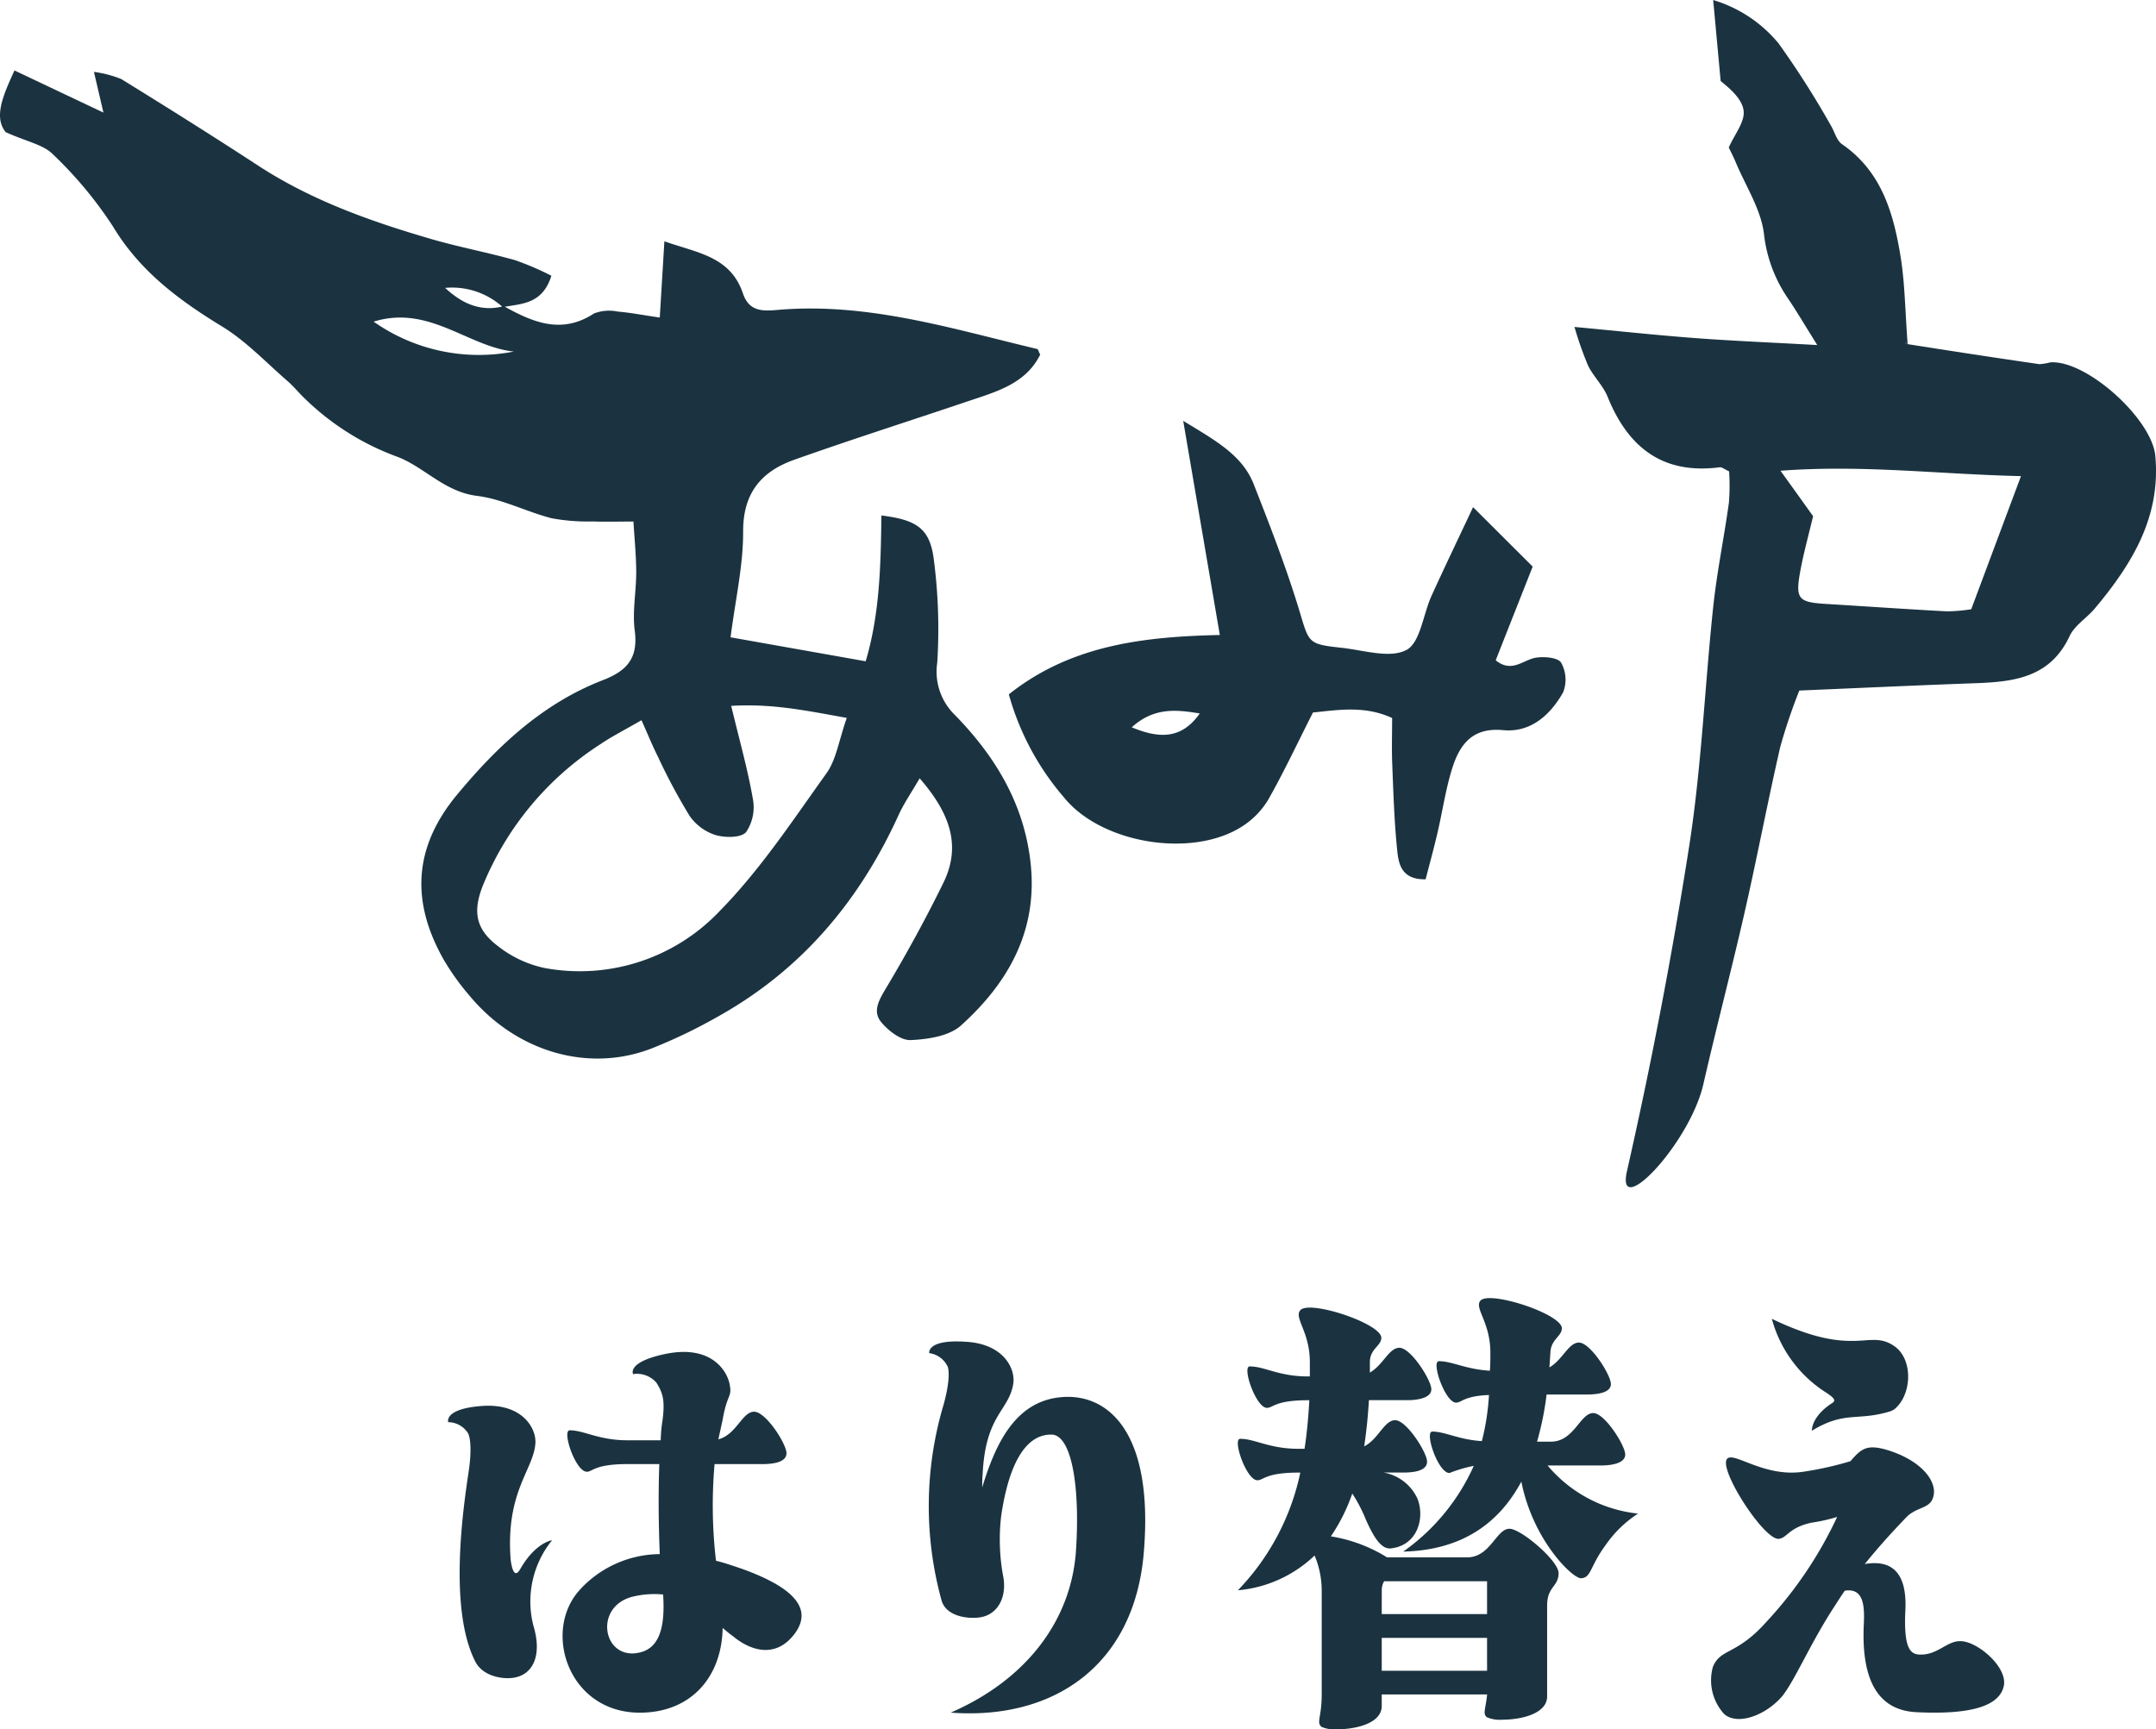
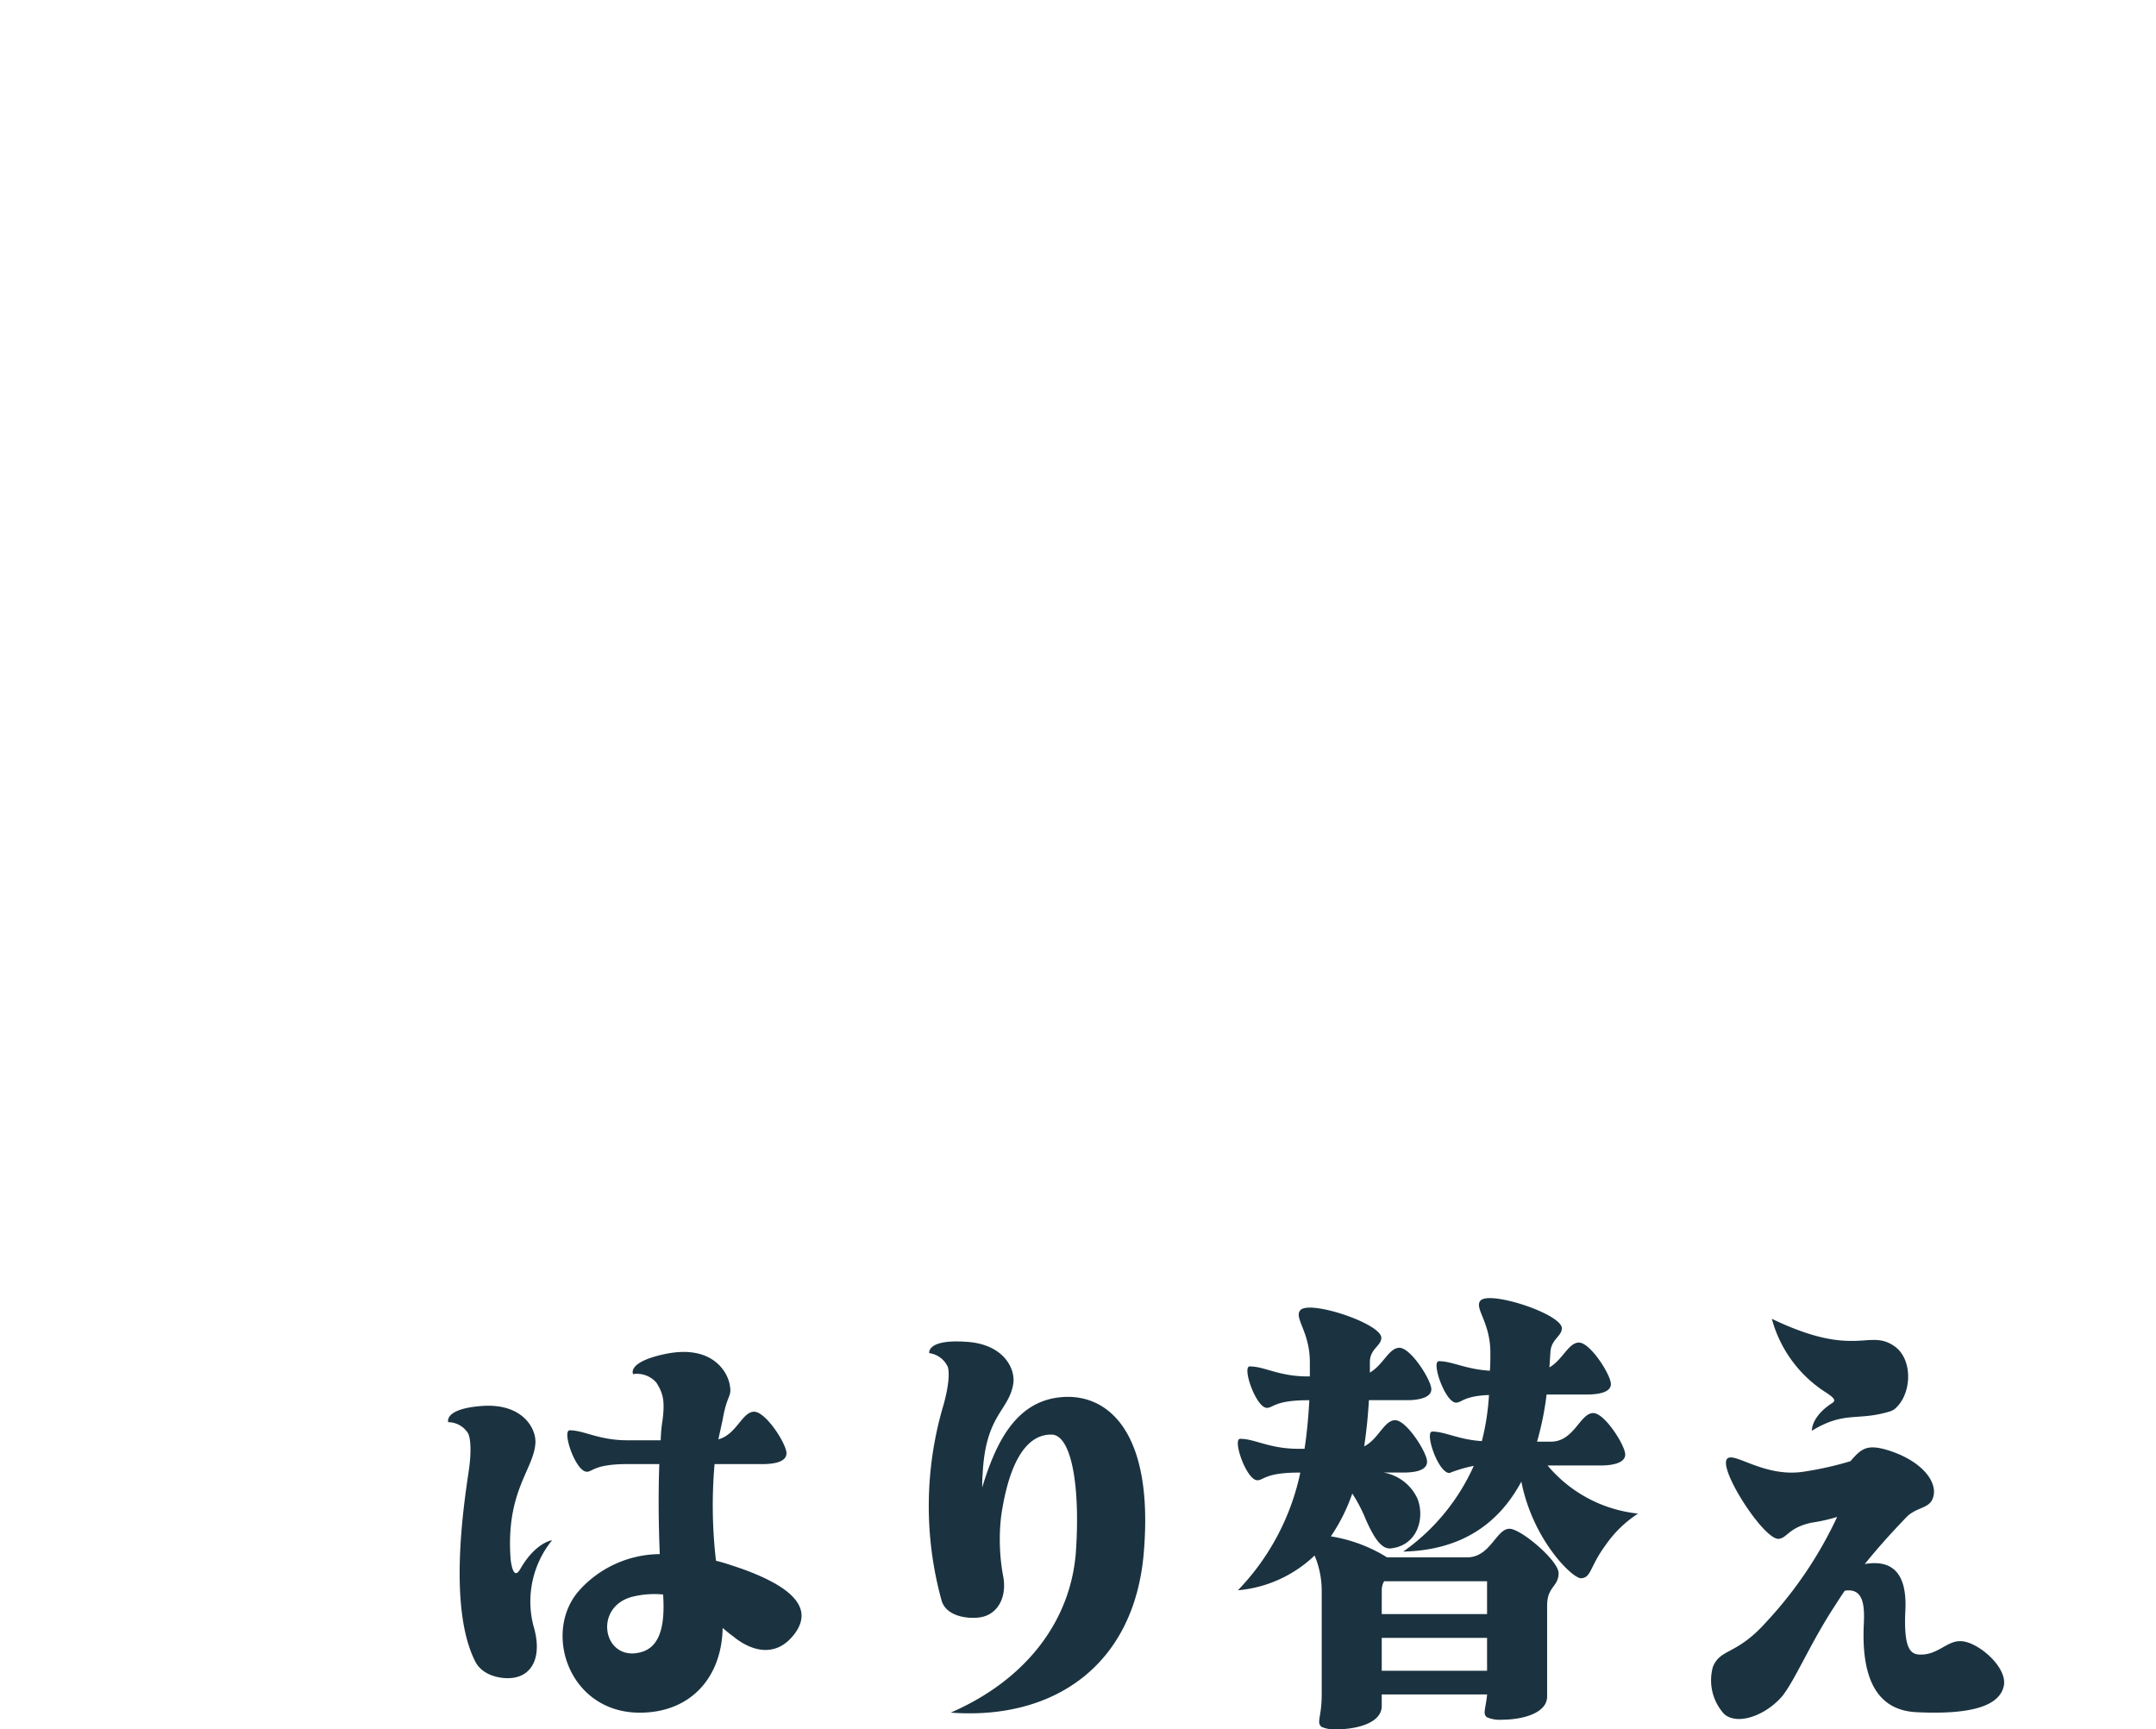
<svg xmlns="http://www.w3.org/2000/svg" height="176.471" viewBox="0 0 220 176.471" width="220">
  <clipPath id="a">
-     <path d="m0 0h220v121.157h-220z" />
-   </clipPath>
+     </clipPath>
  <g fill="#1b3340">
    <g clip-path="url(#a)">
      <path d="m51.4 26.416c2.952 1.636 5.892 2.922 9.209.748a4.291 4.291 0 0 1 2.426-.192c1.234.1 2.456.34 4.287.608.161-2.651.3-4.934.471-7.783 3.3 1.186 6.731 1.5 8.023 5.339.69 2.049 2.365 1.754 3.876 1.636 9.035-.7 17.542 1.97 26.149 4.019.088.021.131.24.3.572-1.49 3.013-4.539 3.8-7.439 4.782-5.889 1.988-11.814 3.873-17.673 5.953-3.335 1.186-5.214 3.384-5.2 7.312.015 3.472-.79 6.95-1.283 10.8l13.787 2.447c1.45-4.873 1.538-9.878 1.605-14.879 3.584.441 4.94 1.322 5.342 4.445a54.772 54.772 0 0 1 .356 10.586 6.148 6.148 0 0 0 1.775 5.3c4.153 4.244 7.123 9.133 7.762 15.234.714 6.856-2.3 12.13-7.1 16.469-1.216 1.1-3.393 1.426-5.156 1.5-.991.043-2.277-.952-3-1.833-.906-1.1-.231-2.25.489-3.457 2.092-3.5 4.062-7.093 5.855-10.756 1.851-3.779.684-7.1-2.42-10.665-.851 1.468-1.6 2.548-2.14 3.727-3.986 8.765-9.9 15.8-18.363 20.54a53.51 53.51 0 0 1 -6.889 3.314c-6.4 2.463-13.672.347-18.411-5.247a25.653 25.653 0 0 1 -2.738-3.784c-3.369-5.913-3.15-11.48 1.35-16.894 4.15-5 8.768-9.315 14.879-11.68 2.514-.973 3.6-2.289 3.238-5.059-.255-1.94.155-3.958.152-5.941 0-1.648-.17-3.3-.283-5.18-1.648 0-2.891.04-4.132-.009a20.353 20.353 0 0 1 -4.211-.325c-2.572-.66-5.028-1.967-7.625-2.286-3.375-.413-5.469-3.055-8.291-4.05a26.5 26.5 0 0 1 -9.219-5.827c-.626-.575-1.152-1.259-1.794-1.815-2.207-1.909-4.25-4.1-6.713-5.6-4.417-2.694-8.382-5.643-11.13-10.206a41.078 41.078 0 0 0 -6.138-7.372c-.955-.964-2.59-1.253-4.8-2.244-1.229-1.507-.317-3.663.893-6.298 3.034 1.435 5.895 2.794 9.078 4.3-.353-1.5-.6-2.581-.97-4.153a11.523 11.523 0 0 1 2.779.724c4.7 2.9 9.376 5.834 14 8.853 5.415 3.53 11.413 5.658 17.545 7.451 2.855.836 5.795 1.38 8.655 2.186a29.062 29.062 0 0 1 3.7 1.59c-.918 2.934-3.065 2.843-4.968 3.2a7.672 7.672 0 0 0 -5.874-1.961c1.7 1.575 3.6 2.484 5.98 1.864m35 42.015c-4.211-.754-7.573-1.471-11.79-1.228.842 3.508 1.684 6.463 2.207 9.473a4.543 4.543 0 0 1 -.687 3.411c-.526.6-2.155.584-3.134.295a5.129 5.129 0 0 1 -2.639-1.964 60.254 60.254 0 0 1 -3.186-5.95c-.593-1.177-1.088-2.4-1.715-3.8-1.736 1.006-3 1.639-4.159 2.426a31.132 31.132 0 0 0 -12.033 14.463c-1.012 2.569-.757 4.375 1.423 6.068a11.559 11.559 0 0 0 4.867 2.326 19.66 19.66 0 0 0 17.9-5.828c4.126-4.2 7.433-9.23 10.884-14.049 1-1.4 1.256-3.344 2.067-5.646m-33.982-37.379c-4.712-.514-8.646-4.8-14.3-3.055a18.655 18.655 0 0 0 14.3 3.055" transform="translate(.001 4.825)" />
      <path d="m51.654 14.127c3.445 2.086 6.047 3.545 7.2 6.473 1.648 4.2 3.289 8.424 4.606 12.738 1.055 3.454.833 3.563 4.366 3.946 2.232.24 4.886 1.11 6.594.228 1.423-.733 1.709-3.621 2.569-5.521 1.277-2.812 2.615-5.594 4.244-9.06 2.353 2.347 4.366 4.354 6.083 6.068-1.435 3.636-2.615 6.618-3.773 9.561 1.651 1.335 2.794-.052 4.092-.265.848-.14 2.265-.018 2.578.5a3.546 3.546 0 0 1 .21 3.031c-1.3 2.3-3.3 4.135-6.132 3.861-3.141-.3-4.43 1.481-5.193 3.916-.672 2.149-.991 4.411-1.508 6.612-.374 1.6-.812 3.189-1.2 4.694-2.423.046-2.748-1.517-2.888-2.858-.31-2.949-.4-5.922-.517-8.889-.064-1.535-.012-3.077-.012-4.712-2.812-1.3-5.564-.815-8.078-.562-1.6 3.15-2.967 6.08-4.56 8.886a8.255 8.255 0 0 1 -2.608 2.7c-5.079 3.326-14.412 1.826-18.246-2.931a27.281 27.281 0 0 1 -5.621-10.507c6.284-5 13.65-5.889 21.531-6.059-1.243-7.275-2.414-14.113-3.736-21.85m1.687 29.858c-2.32-.38-4.642-.672-6.938 1.411 2.964 1.246 5.162 1.113 6.938-1.411" transform="translate(69.081 28.822)" />
      <path d="m68.627 48.1c-.5-.225-.745-.447-.958-.417-5.8.754-9.342-2-11.44-7.193-.462-1.146-1.45-2.07-2-3.192a36.1 36.1 0 0 1 -1.383-3.937c4.448.417 8.354.839 12.273 1.134s7.85.456 12.5.714c-1.17-1.876-1.988-3.25-2.864-4.579a14.455 14.455 0 0 1 -2.563-6.673c-.274-2.542-1.867-4.946-2.894-7.406-.246-.587-.541-1.149-.708-1.5.617-1.377 1.611-2.572 1.523-3.682-.088-1.146-1.228-2.207-2.35-3.1-.24-2.604-.48-5.21-.763-8.269a13.757 13.757 0 0 1 6.658 4.408 90.9 90.9 0 0 1 5.326 8.354c.4.651.6 1.56 1.167 1.952 4.038 2.786 5.249 7.036 5.972 11.466.441 2.718.459 5.506.73 9.084-.35-.565-.243-.185-.082-.161q6.758 1.072 13.523 2.058a6.409 6.409 0 0 0 1.131-.188c3.718-.225 10.337 5.789 10.689 9.531.584 6.269-2.393 11.075-6.166 15.581-.821.982-2.064 1.724-2.578 2.824-1.976 4.241-5.688 4.67-9.646 4.81-5.883.21-11.763.486-17.934.748a57.642 57.642 0 0 0 -1.94 5.733c-1.292 5.618-2.362 11.285-3.642 16.9-1.335 5.858-2.867 11.671-4.208 17.53-1.4 6.1-8.947 13.967-7.8 8.893q3.735-16.472 6.354-33.19c1.259-8.078 1.587-16.3 2.453-24.437.38-3.554 1.11-7.068 1.6-10.613a22.927 22.927 0 0 0 .021-3.192m8.567 4.579c-.462 1.952-.939 3.673-1.271 5.418-.575 3.058-.3 3.365 2.663 3.545 4.083.246 8.166.535 12.252.751a17.049 17.049 0 0 0 2.493-.213c1.681-4.5 3.274-8.765 5.077-13.587-8.373-.185-16.11-1.183-24.537-.547 1.329 1.851 2.274 3.168 3.323 4.633" transform="translate(107.814 .002)" />
    </g>
    <path d="m66.939 32.235s-.488-1.363 3.45-1.653c4.036-.293 5.5 2.186 5.448 3.741-.146 2.768-3.063 4.909-2.529 11.955.244 1.8.68 1.506 1.019.875 1.559-2.671 3.209-2.869 3.209-2.869a9.928 9.928 0 0 0 -1.9 8.747c.879 2.918 0 4.863-1.845 5.25-1.019.241-3.258 0-4.084-1.6-2.818-5.491-1.165-16.132-.68-19.44 0 0 .439-2.671-.046-3.839a2.411 2.411 0 0 0 -2.044-1.165m13.518 17.004a11.178 11.178 0 0 1 8.069-3.541c-.143-3.451-.143-6.708-.046-9.186h-3.258c-3.355 0-3.551.781-4.133.781-1.165 0-2.578-4.229-1.751-4.229 1.458 0 2.965 1.018 5.884 1.018h3.4a14.754 14.754 0 0 1 .192-2.088c.244-1.945.049-2.72-.631-3.79a2.628 2.628 0 0 0 -2.382-.875s-.68-1.265 3.453-2.088c4.28-.826 5.979 1.457 6.366 2.963.345 1.555-.192.969-.68 3.79l-.436 1.991c1.849-.481 2.428-2.817 3.645-2.817s3.307 3.3 3.307 4.229c0 .969-1.458 1.116-2.48 1.116h-4.859a48.72 48.72 0 0 0 .146 9.866c.827.192 1.653.485 2.529.777 5.591 1.991 7.293 4.177 5.542 6.607-1.849 2.528-4.374 1.945-6.366.293-.345-.241-.683-.533-1.025-.826-.094 5.1-3.307 8.65-8.459 8.65-7.339 0-10.018-8.455-6.027-12.635m5.689 6.553c2.187-.293 2.965-2.284 2.721-5.979a9.394 9.394 0 0 0 -3.014.2c-4.036.924-3.209 6.269.293 5.784" transform="translate(-21.2 112.893)" />
    <path d="m97.036 46c.436-6.8-.537-11.711-2.48-11.757-2.822-.052-4.426 3.351-5.152 8.26a20.558 20.558 0 0 0 .238 6.412c.293 2.092-.677 3.6-2.181 3.936-1.074.247-3.6.1-4.137-1.649a36.194 36.194 0 0 1 .2-20.023s.771-2.622.43-3.839a2.441 2.441 0 0 0 -1.894-1.409s-.29-1.412 3.648-1.165c4.036.192 5.2 2.866 4.911 4.369-.488 2.723-2.822 3.11-3.111 9.138-.046.485-.046.924-.046 1.36 1.308-4.275 3.255-8.647 7.824-9.183 4.765-.582 9.77 3.208 8.651 15.989-1.016 11.417-9.237 16.961-19.688 16.177 7.925-3.449 12.351-9.623 12.787-16.616" transform="translate(12.763 112.153)" />
    <path d="m91.7 53.19a24.582 24.582 0 0 0 6.369-12.008h-.2c-3.355 0-3.551.781-4.182.781-1.12 0-2.578-4.229-1.751-4.229 1.51 0 2.965 1.018 5.933 1.018h.631c.247-1.6.394-3.253.488-4.955h-.146c-3.352 0-3.547.778-4.179.778-1.12 0-2.578-4.229-1.751-4.229 1.507 0 2.965 1.022 5.93 1.022h.2v-1.459c0-3.113-1.65-4.519-.97-5.3.921-1.07 8.263 1.36 8.263 2.817 0 .826-1.168 1.119-1.168 2.479v1.07c1.36-.781 1.946-2.531 3.014-2.531 1.168 0 3.258 3.309 3.258 4.229s-1.458 1.119-2.48 1.119h-3.889c-.094 1.555-.241 3.11-.485 4.714 1.458-.732 2.041-2.671 3.16-2.671 1.168 0 3.258 3.3 3.258 4.226 0 .969-1.409 1.116-2.431 1.116h-1.992a4.694 4.694 0 0 1 3.45 2.677c.778 2.04-.049 4.711-2.623 5.049-1.071.2-1.852-1.165-2.626-2.866a15.5 15.5 0 0 0 -1.409-2.72 18.448 18.448 0 0 1 -2.187 4.372 15.465 15.465 0 0 1 5.735 2.141h8.169c2.382 0 2.965-2.918 4.325-2.918 1.168 0 5.009 3.257 5.009 4.522 0 1.409-1.168 1.36-1.168 3.3v9.285c0 1.8-2.721 2.378-4.566 2.378a3.345 3.345 0 0 1 -1.559-.241c-.485-.338-.146-.826 0-2.333h-10.753v1.177c0 1.8-2.721 2.378-4.566 2.378a3.355 3.355 0 0 1 -1.559-.241c-.579-.439 0-.973 0-3.305v-10.642a9.284 9.284 0 0 0 -.726-3.549 12.937 12.937 0 0 1 -7.826 3.549m14.678 2.427h10.747v-3.351h-10.5a1.744 1.744 0 0 0 -.244.924zm0 5.784h10.747v-3.354h-10.748zm10.213-23.423a24.666 24.666 0 0 0 .729-4.714c-2.574.094-2.773.778-3.355.778-1.116 0-2.578-4.229-1.751-4.229 1.36 0 2.724.826 5.2.973.049-.586.049-1.217.049-1.848 0-3.11-1.653-4.519-1.022-5.3.924-1.067 8.315 1.36 8.315 2.817 0 .826-1.12 1.119-1.168 2.479l-.1 1.51c1.36-.781 1.946-2.531 3.014-2.531 1.168 0 3.258 3.305 3.258 4.229s-1.458 1.07-2.48 1.07h-4.08a30.808 30.808 0 0 1 -.973 4.812h1.412c2.379 0 2.965-2.918 4.325-2.918 1.168 0 3.258 3.305 3.258 4.229s-1.458 1.119-2.48 1.119h-5.442a13.915 13.915 0 0 0 9.233 4.909 11.809 11.809 0 0 0 -3.3 3.2c-1.653 2.235-1.458 3.354-2.529 3.4-.875 0-4.908-3.891-6.08-9.864-2.187 4.08-5.878 7-12.055 7.144a21.371 21.371 0 0 0 7.2-8.751 14.182 14.182 0 0 0 -2.48.732c-1.165 0-2.578-4.229-1.751-4.229 1.315 0 2.675.826 5.058.973" transform="translate(34.616 109.094)" />
    <path d="m106.729 59.6c.781-1.994 2.386-1.168 5.5-4.668a41.433 41.433 0 0 0 7.2-10.69 16.826 16.826 0 0 1 -2.578.582c-2.334.485-2.526 1.555-3.352 1.653-1.461.244-6.223-7.1-5.3-8.162.683-.781 3.795 1.942 7.827 1.311a34.007 34.007 0 0 0 4.765-1.07c1.071-1.265 1.653-1.7 3.5-1.213 3.792 1.067 5.591 3.448 4.859 5.1-.436.973-1.7.826-2.672 1.845-1.071 1.119-2.626 2.772-4.231 4.763 3.4-.579 4.329 1.7 4.133 4.909-.143 3.5.436 4.278 1.409 4.327 1.946.1 2.818-1.457 4.325-1.363 1.705.1 4.67 2.625 4.329 4.522-.391 1.991-3.063 3.012-8.947 2.723-3.837-.2-5.637-3.162-5.344-9.041.094-1.994-.1-3.647-1.946-3.354-.338.488-.68 1.021-1.022 1.555-2.48 3.793-3.938 7.339-5.3 9.135-1.653 1.994-4.573 3.11-5.979 1.9a5.106 5.106 0 0 1 -1.172-4.759m6.031-35.577c8.608 4.135 9.871.924 12.543 2.82 1.9 1.36 1.754 4.958-.046 6.415a1.886 1.886 0 0 1 -.537.241c-3.258.973-4.521-.094-7.876 1.945 0 0-.094-1.457 2.138-2.866.391-.293-.094-.631-.68-1.025a12.892 12.892 0 0 1 -5.543-7.531" transform="translate(68.036 110.554)" />
  </g>
</svg>